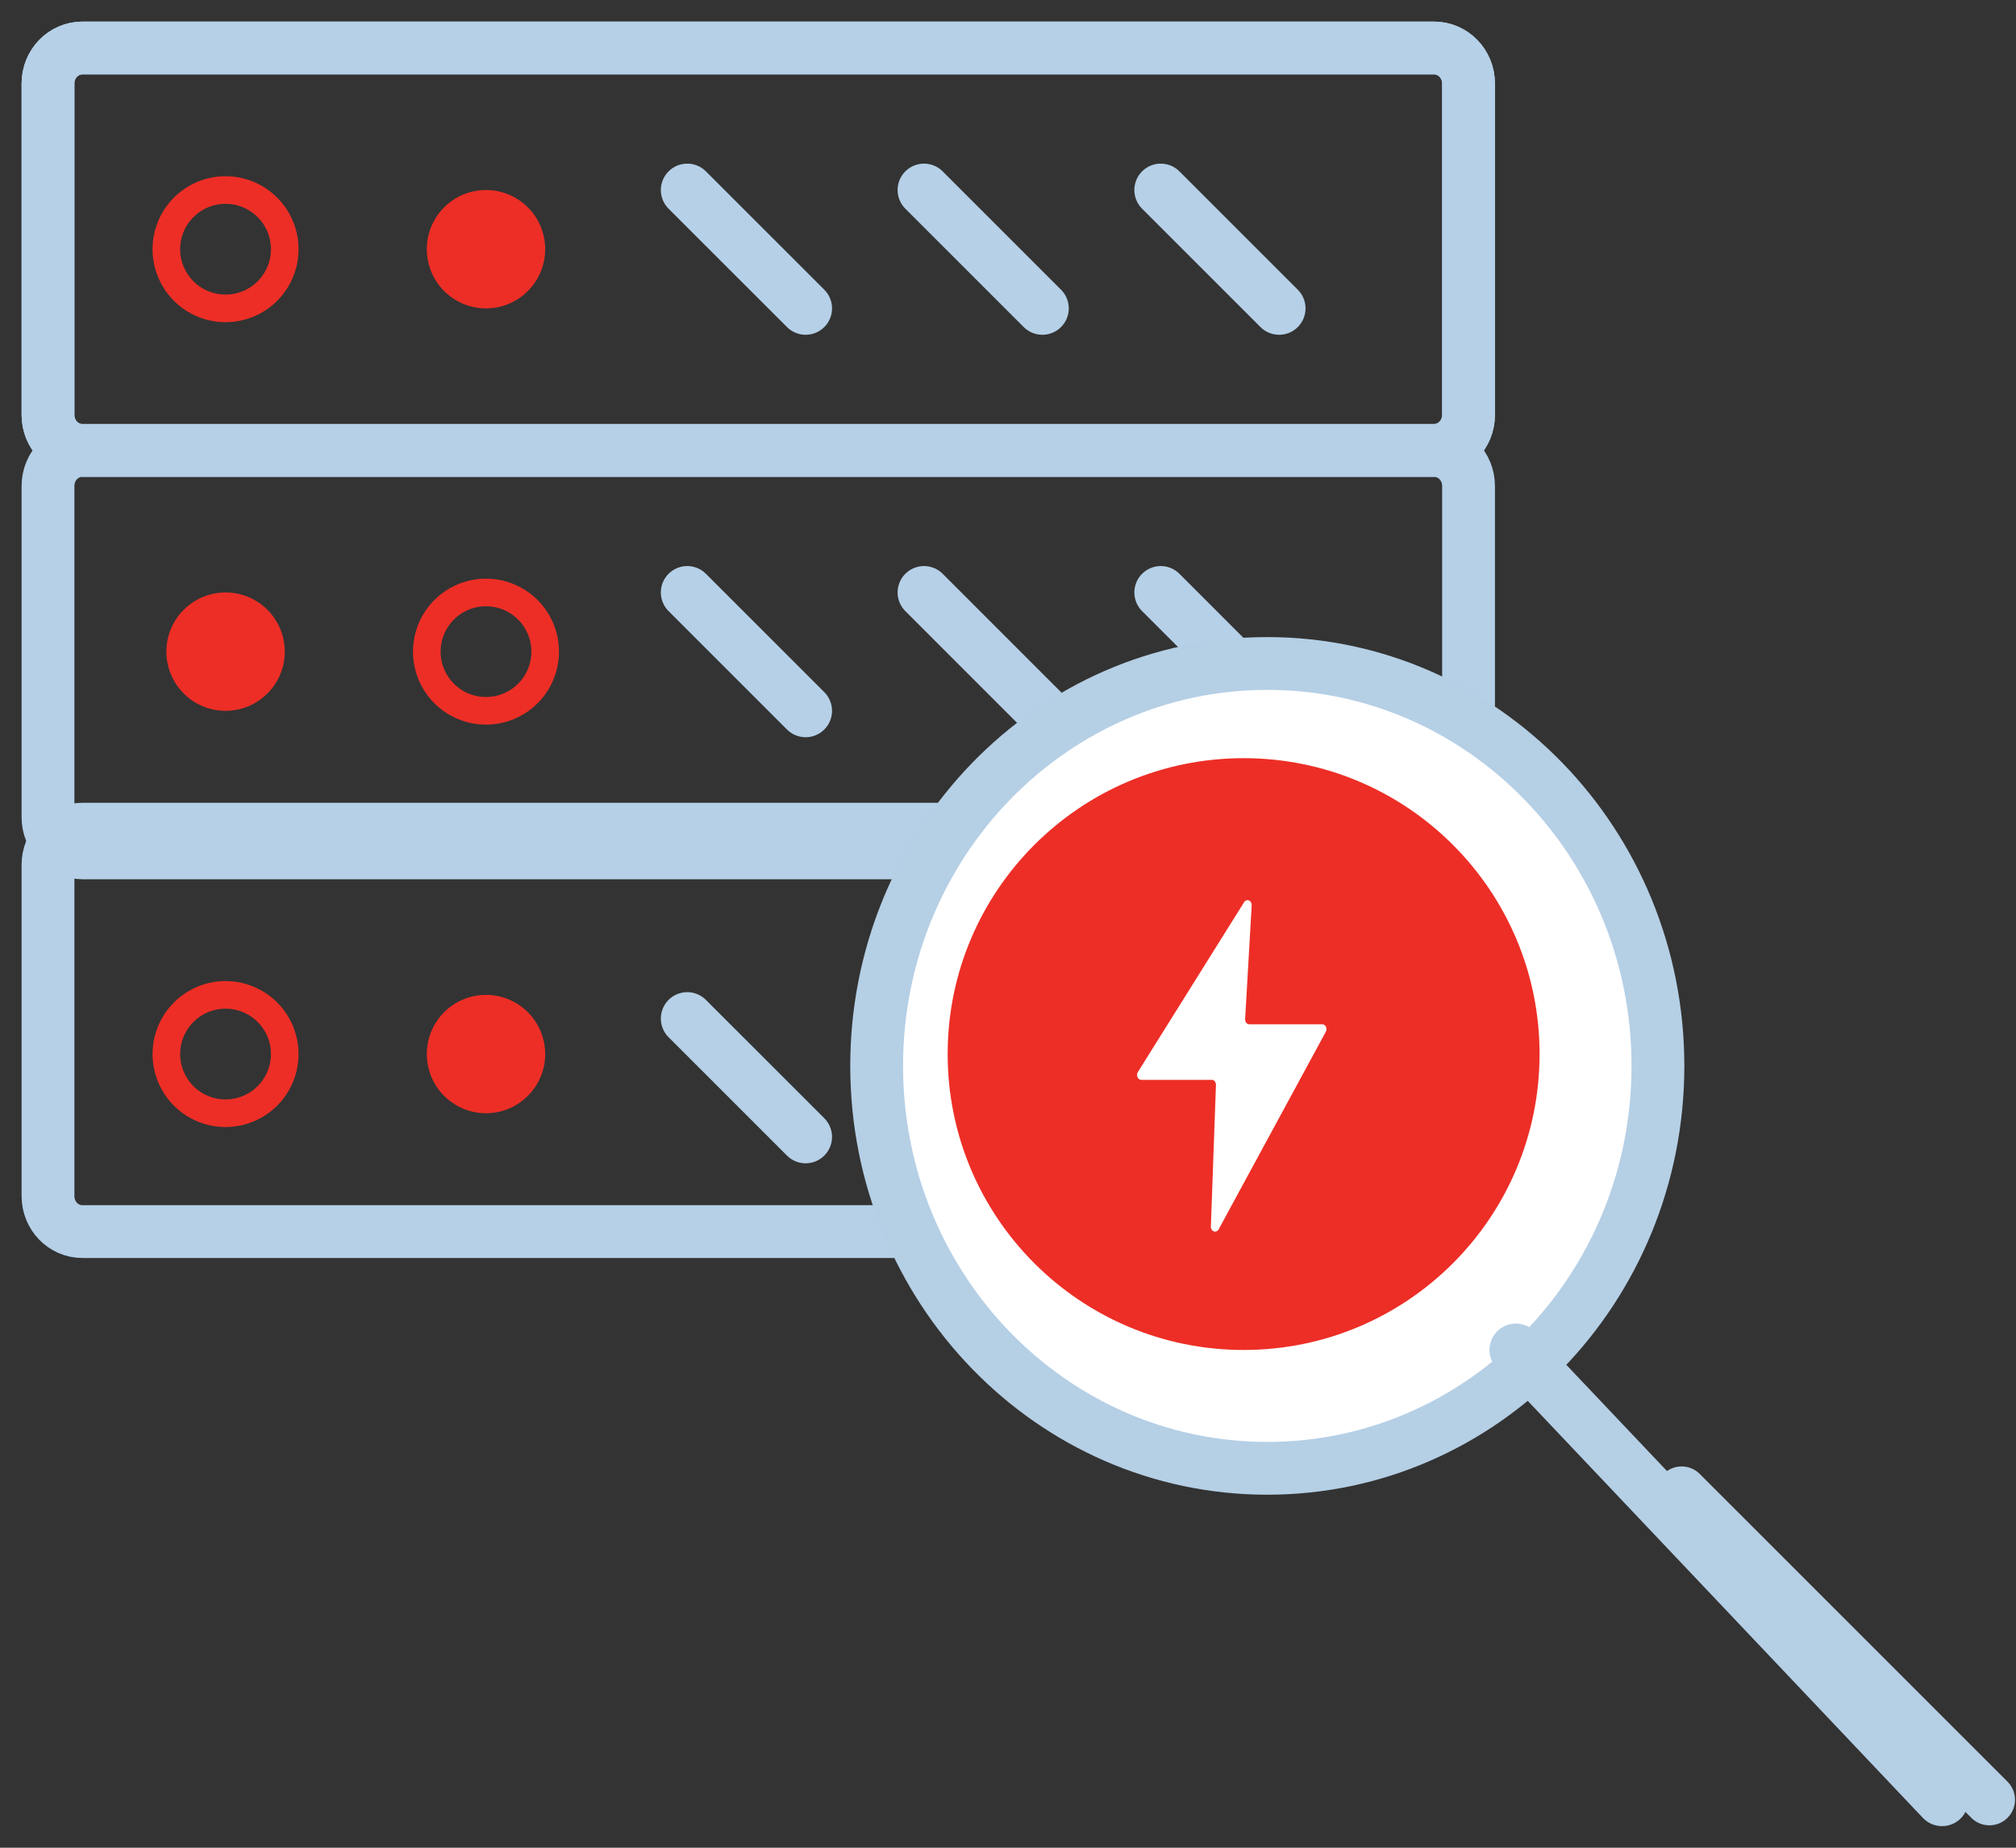
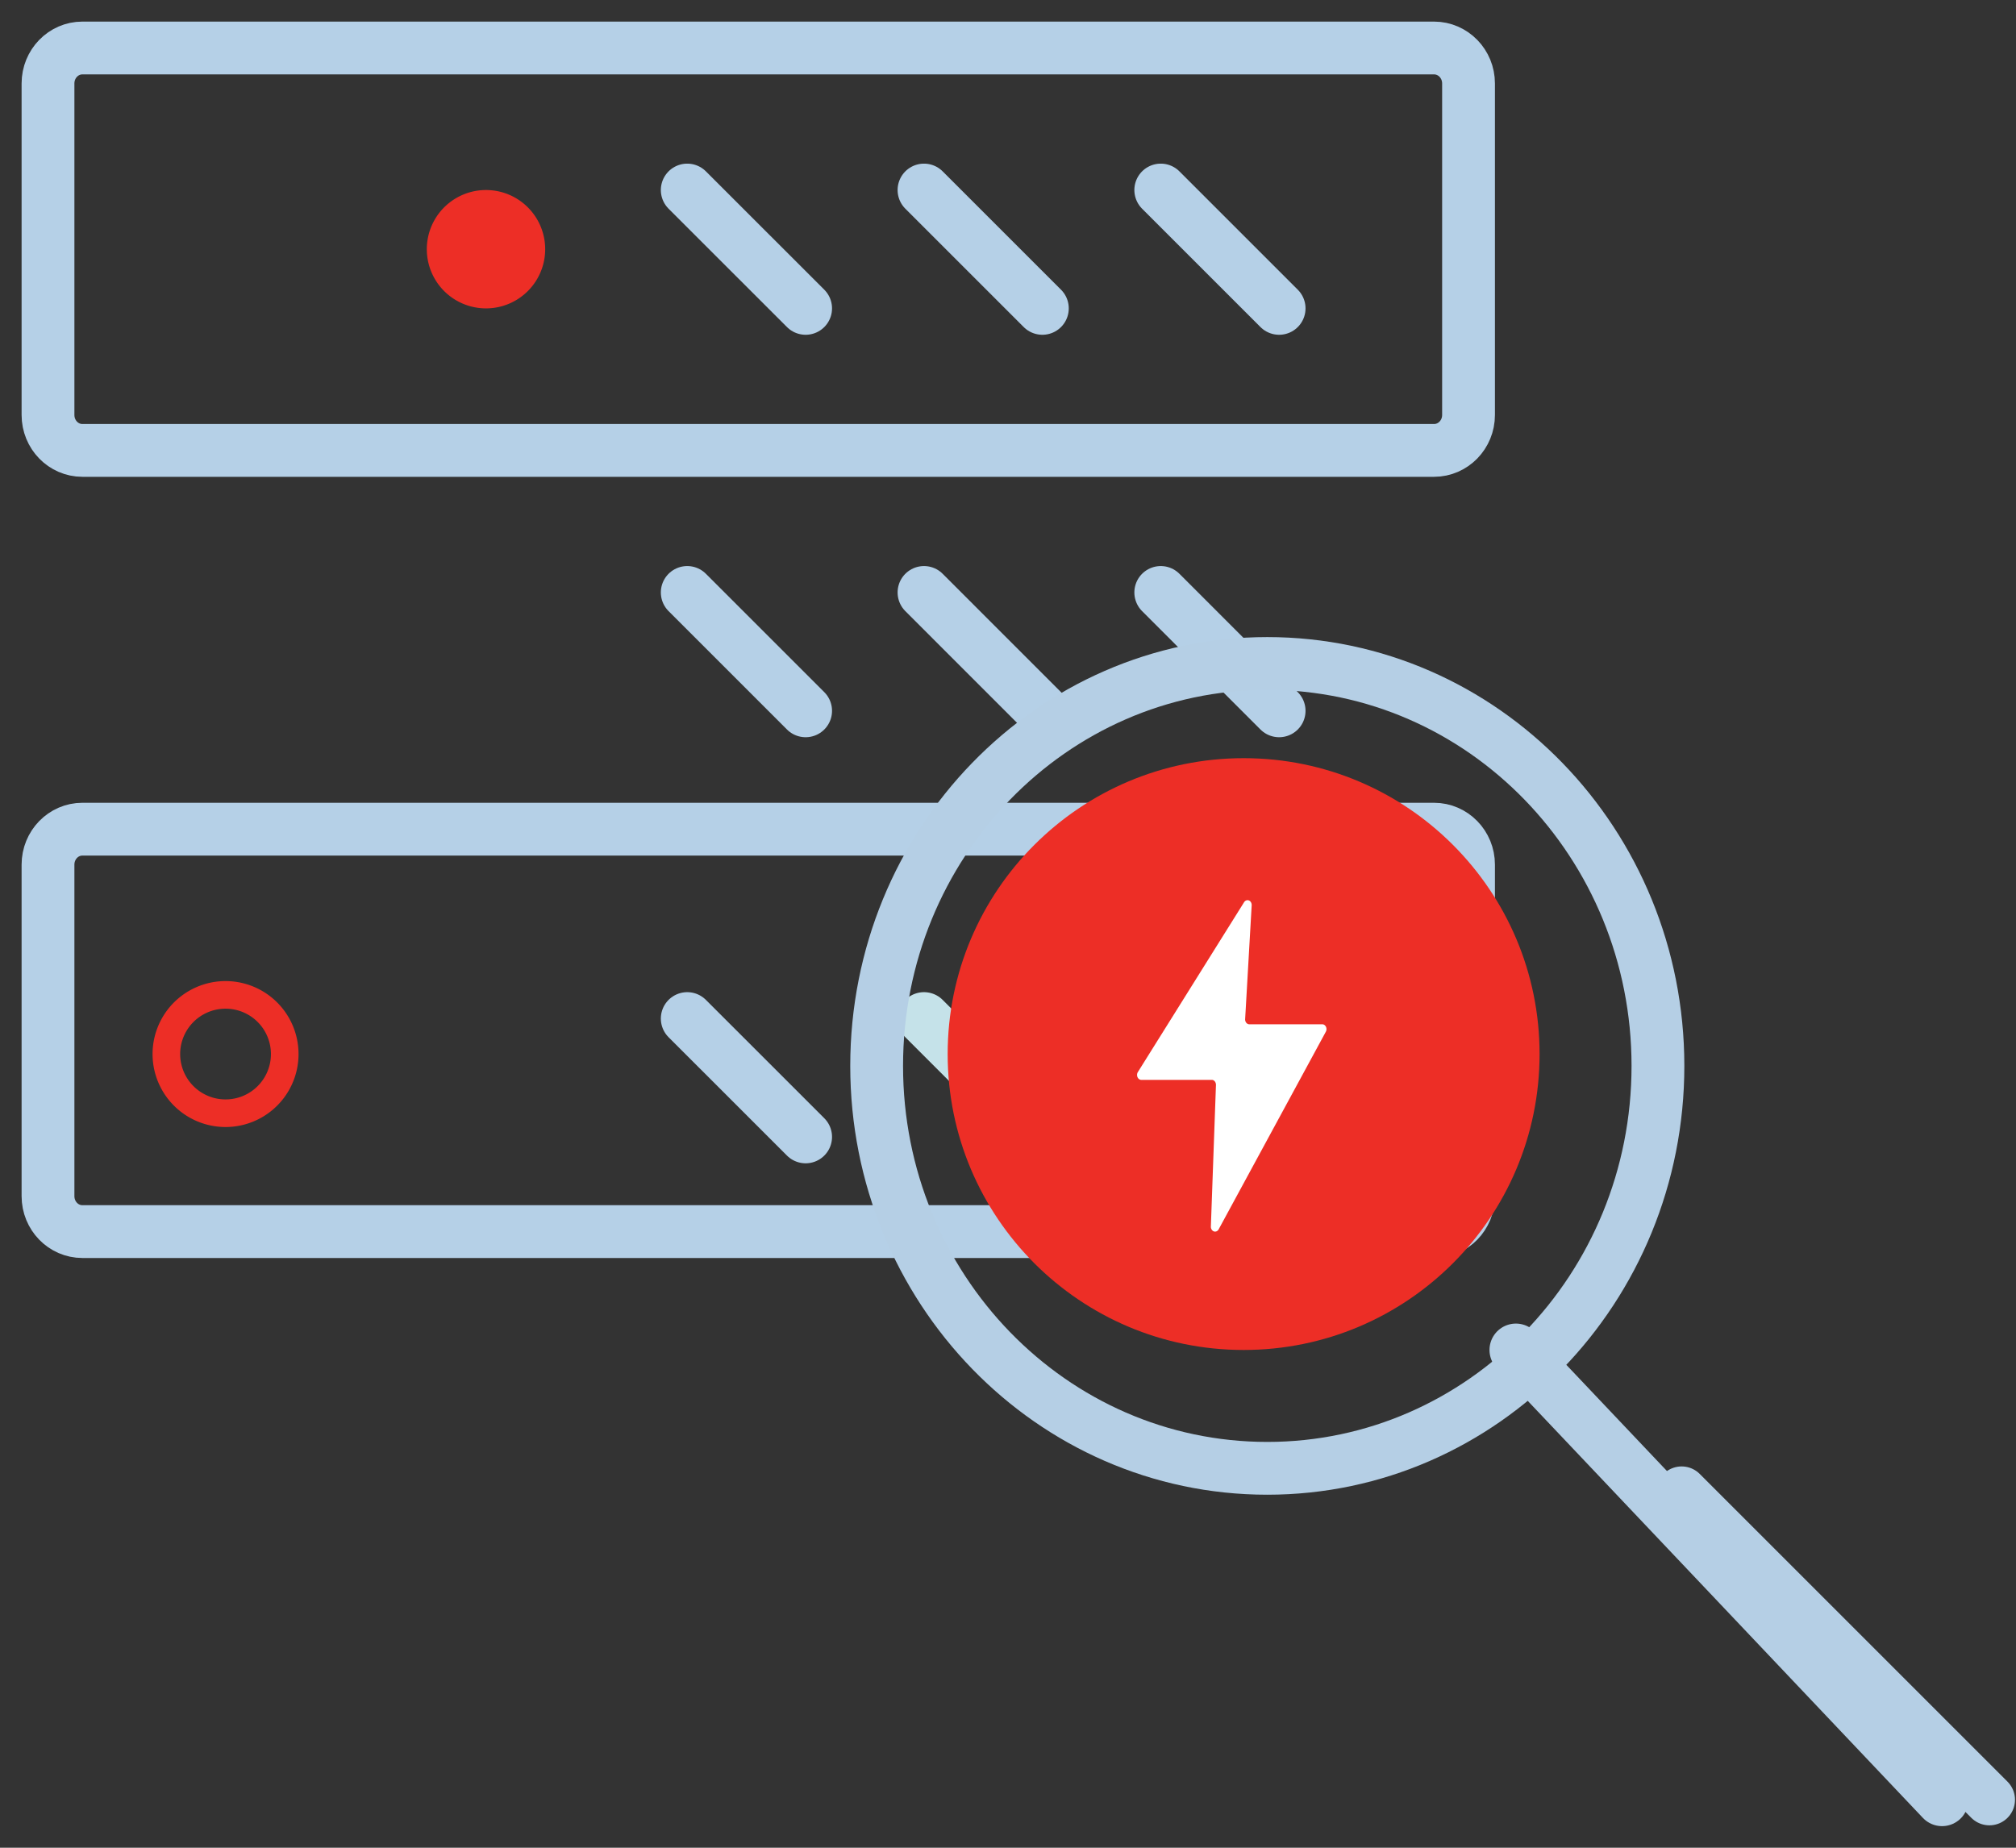
<svg xmlns="http://www.w3.org/2000/svg" viewBox="0 0 84 77">
  <rect x="0" y="0" width="84" height="77" fill="#333333" stroke="none" />
  <g fill="none" fill-rule="evenodd">
-     <path d="M3.434 2h56.317c.794 0 1.438.662 1.438 1.477v13.816c0 .816-.644 1.477-1.438 1.477H3.434C2.642 18.77 2 18.11 2 17.293V3.477C2 2.662 2.642 2 3.434 2zM3.434 18.77h56.317c.794 0 1.438.662 1.438 1.478v13.814c0 .817-.644 1.479-1.438 1.479H3.434C2.642 35.54 2 34.879 2 34.062V20.248c0-.816.642-1.478 1.434-1.478z" stroke="#B5D0E7" stroke-width="2.2" stroke-linecap="round" stroke-linejoin="round" />
    <path d="M3.434 34.554h56.317c.794 0 1.438.661 1.438 1.478v13.814c0 .817-.644 1.478-1.438 1.478H3.434c-.792 0-1.434-.66-1.434-1.478V36.032c0-.817.642-1.478 1.434-1.478zM3.434 2h56.317c.794 0 1.438.661 1.438 1.478v13.814c0 .817-.644 1.478-1.438 1.478H3.434C2.642 18.77 2 18.11 2 17.292V3.478C2 2.661 2.642 2 3.434 2z" stroke="#B5D0E7" stroke-width="2.2" stroke-linecap="round" stroke-linejoin="round" />
-     <path d="M6.932 10.385a2.466 2.466 0 114.932 0 2.466 2.466 0 01-4.932 0z" stroke="#ED2E26" stroke-width="1.15" stroke-linecap="round" />
+     <path d="M6.932 10.385z" stroke="#ED2E26" stroke-width="1.15" stroke-linecap="round" />
    <path d="M17.784 10.385a2.466 2.466 0 114.932 0 2.466 2.466 0 01-4.932 0" fill="#ED2E26" />
    <path d="M6.932 43.926a2.466 2.466 0 114.932-.001 2.466 2.466 0 01-4.932 0z" stroke="#ED2E26" stroke-width="1.15" stroke-linecap="round" />
-     <path d="M17.784 43.926a2.466 2.466 0 114.932-.001 2.466 2.466 0 01-4.932 0" fill="#ED2E26" />
-     <path d="M22.716 27.155a2.466 2.466 0 11-4.932.001 2.466 2.466 0 014.932 0z" stroke="#ED2E26" stroke-width="1.15" stroke-linecap="round" />
-     <path d="M11.865 27.155a2.466 2.466 0 11-4.932.001 2.466 2.466 0 014.932 0" fill="#ED2E26" />
    <path stroke="#C5E2E9" stroke-width="2.2" stroke-linecap="round" stroke-linejoin="round" d="M38.5 42.446l4.932 4.932" />
    <path stroke="#B5D0E7" stroke-width="2.2" stroke-linecap="round" stroke-linejoin="round" d="M28.635 42.446l4.933 4.932" />
    <path stroke="#C5E2E9" stroke-width="2.2" stroke-linecap="round" stroke-linejoin="round" d="M48.365 42.446l4.932 4.932" />
    <path stroke="#B5D0E7" stroke-width="2.2" stroke-linecap="round" stroke-linejoin="round" d="M38.5 24.689l4.932 4.933M28.635 24.689l4.933 4.933M48.365 24.689l4.932 4.933M38.5 7.919l4.932 4.932M28.635 7.919l4.933 4.932M48.365 7.919l4.932 4.932" />
-     <path d="M52.804 27.649c8.989 0 16.277 7.508 16.277 16.77s-7.288 16.77-16.277 16.77c-8.99 0-16.277-7.508-16.277-16.77s7.287-16.77 16.277-16.77" fill="#FFF" />
    <path d="M52.804 27.649c8.989 0 16.277 7.508 16.277 16.77s-7.288 16.77-16.277 16.77c-8.99 0-16.277-7.508-16.277-16.77s7.287-16.77 16.277-16.77z" stroke="#B5CFE5" stroke-width="2.2" />
    <path stroke="#B5CFE5" stroke-width="2.132" stroke-linecap="round" stroke-linejoin="round" d="M70.068 62.176L82.892 75" />
    <path stroke="#B5CFE5" stroke-width="2.2" stroke-linecap="round" stroke-linejoin="round" d="M63.162 56.257L80.919 75" />
    <path d="M51.819 31.595c6.81 0 12.33 5.52 12.33 12.33 0 6.81-5.52 12.332-12.33 12.332-6.81 0-12.333-5.521-12.333-12.331S45.01 31.595 51.82 31.595" fill="#ED2E26" />
    <path d="M52.055 42.685h3.04c.097 0 .175.09.175.202 0 .04-.01.077-.028.11l-4.465 8.233c-.054.096-.16.122-.242.063a.213.213 0 01-.082-.18l.212-5.901c.002-.112-.073-.207-.167-.211h-2.944c-.097 0-.176-.091-.176-.205 0-.042.01-.085.033-.12l4.426-7.078c.057-.091.167-.111.246-.047.048.043.074.11.07.18l-.272 4.735c-.007.113.064.21.161.219h.013z" fill="#FFF" />
  </g>
</svg>